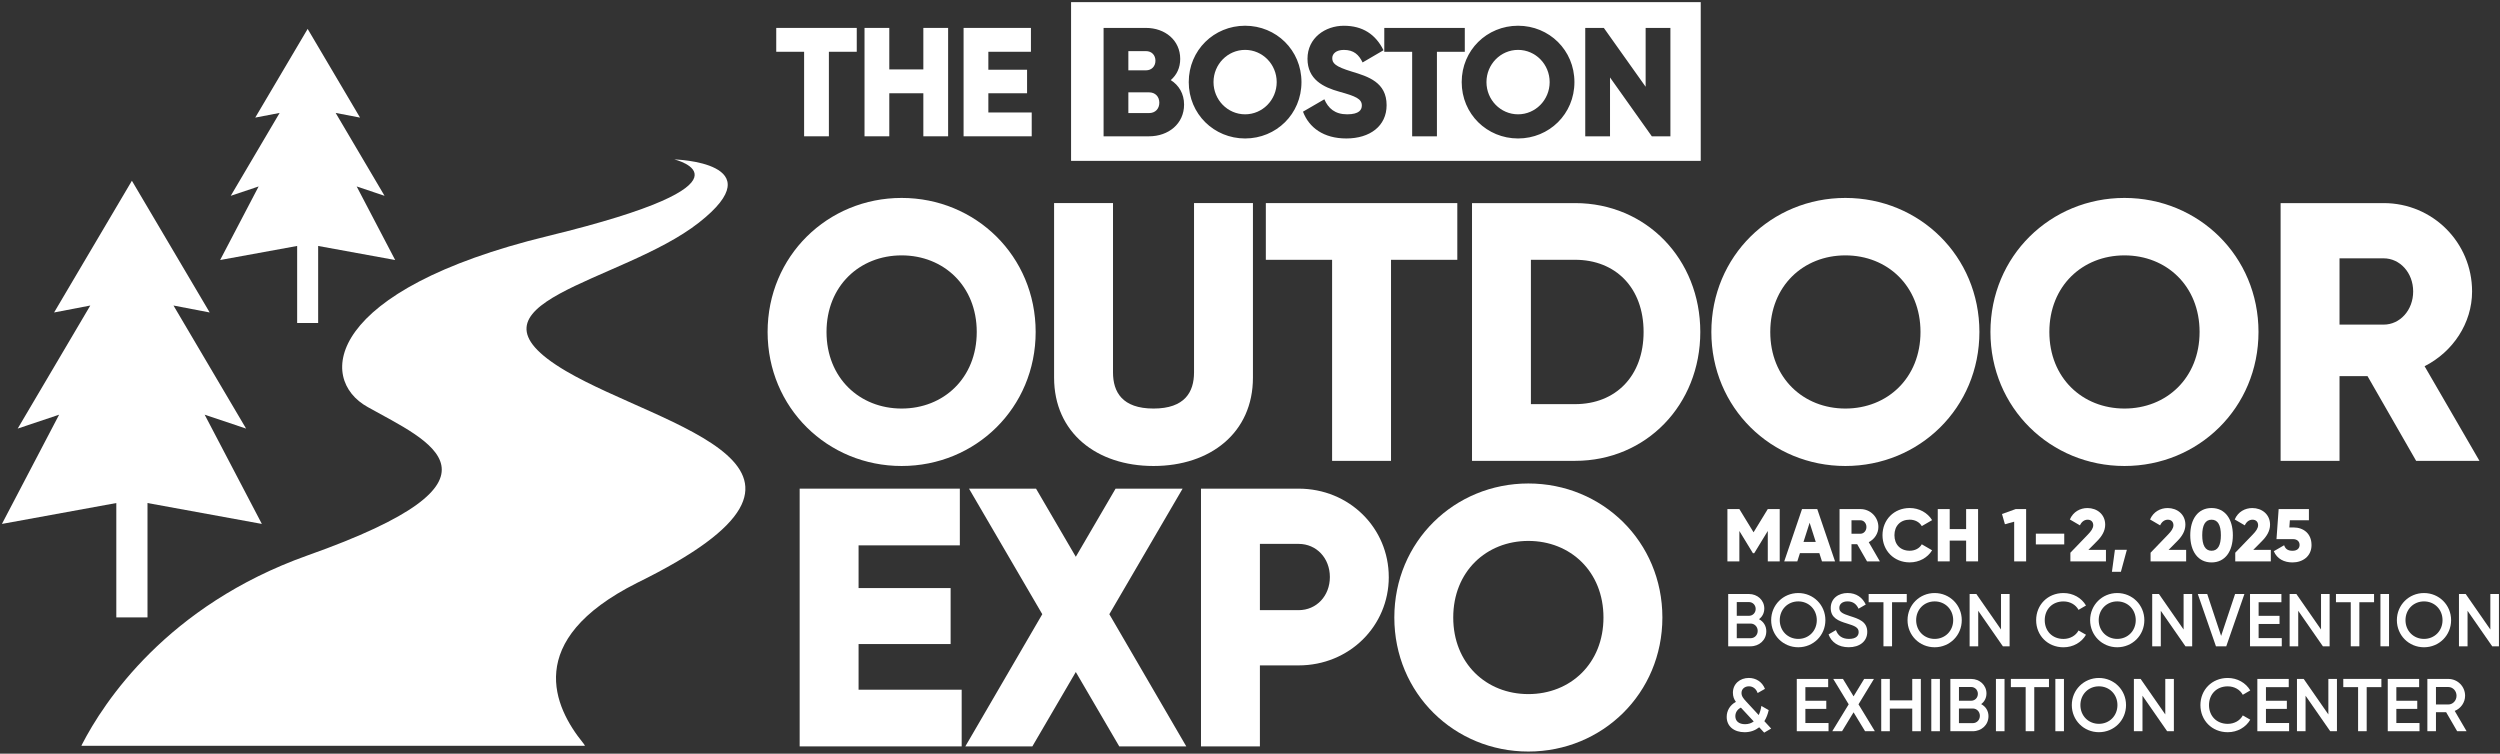
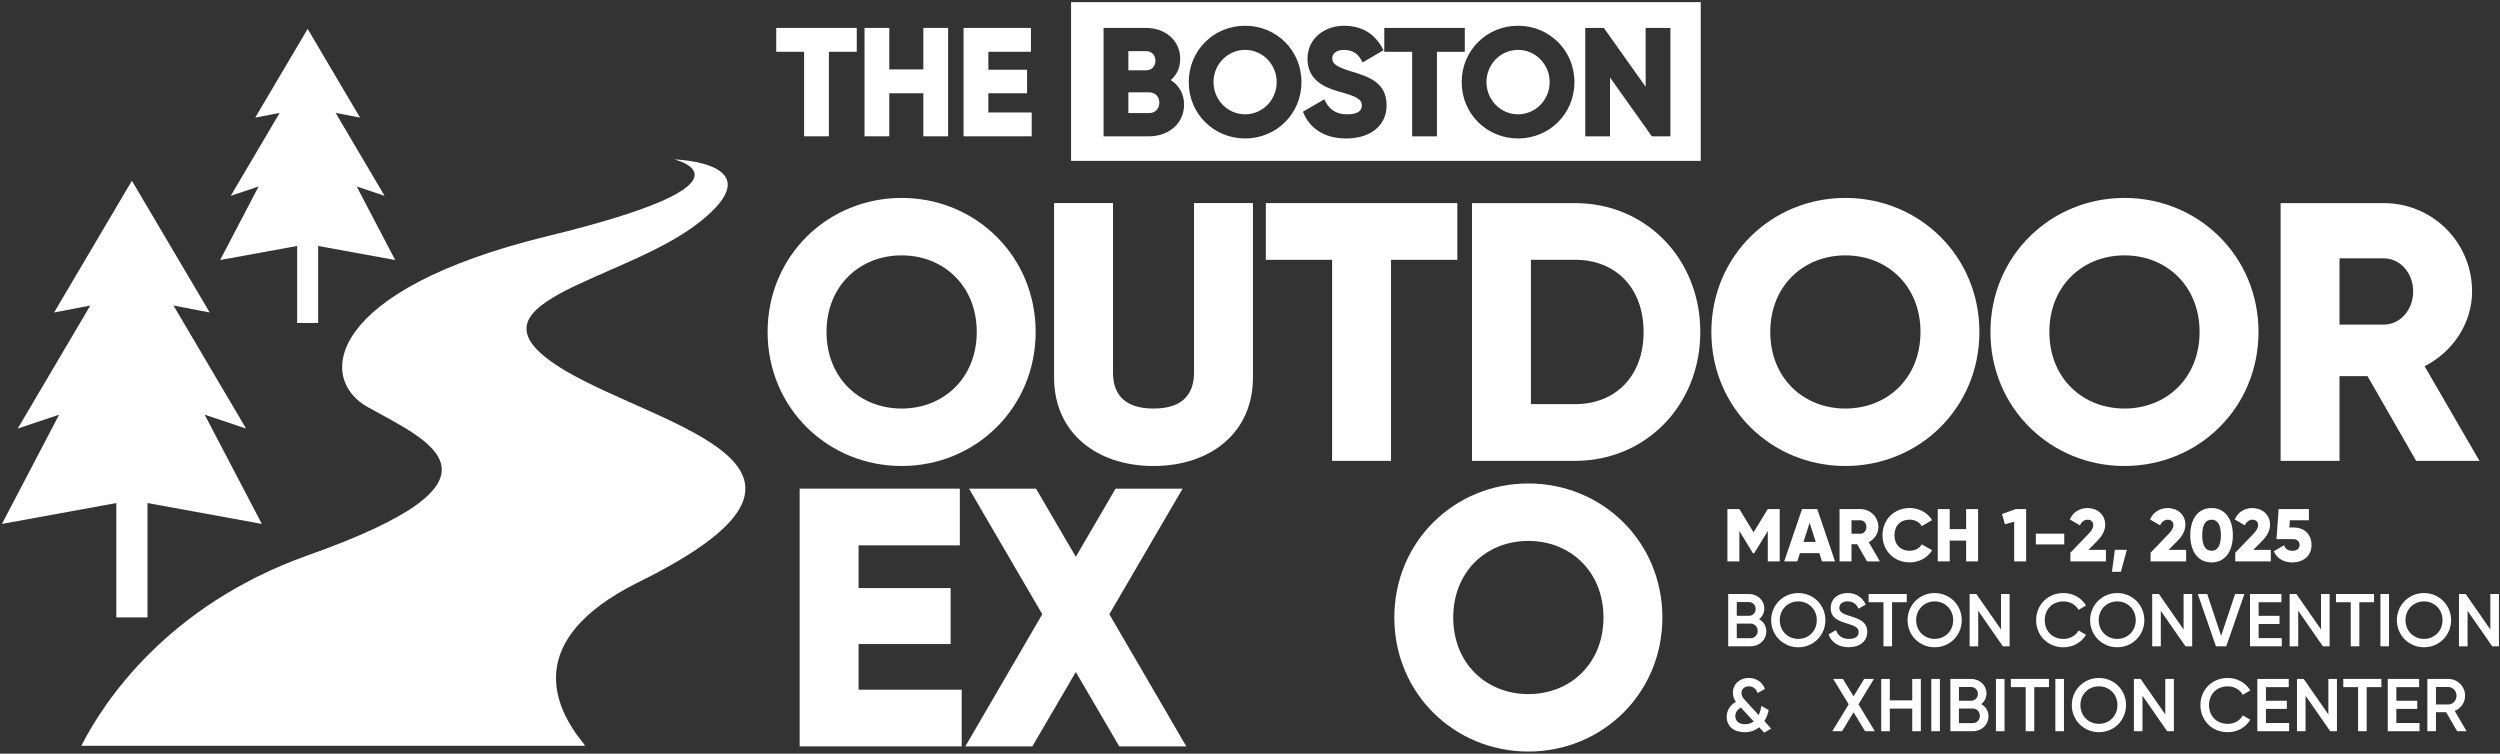
<svg xmlns="http://www.w3.org/2000/svg" width="1088" height="328" viewBox="0 0 1088 328" fill="none">
  <rect x="0" y="0" width="1088" height="328" fill="#333333" stroke="none" />
  <g clip-path="url(#clip0_6_2)">
    <path d="M334.06 144.47C334.06 111.46 360.18 86.14 392.39 86.14C424.6 86.14 450.72 111.46 450.72 144.47C450.72 177.48 424.6 202.8 392.39 202.8C360.18 202.8 334.06 177.48 334.06 144.47ZM425.08 144.47C425.08 124.44 410.66 111.14 392.39 111.14C374.12 111.14 359.7 124.44 359.7 144.47C359.7 164.5 374.12 177.8 392.39 177.8C410.66 177.8 425.08 164.5 425.08 144.47Z" fill="white" />
    <path d="M458.74 164.34V88.38H484.38V162.09C484.38 170.58 488.39 177.8 502.01 177.8C515.63 177.8 519.64 170.59 519.64 162.09V88.38H545.28V164.34C545.28 188.38 526.69 202.8 502.01 202.8C477.33 202.8 458.74 188.38 458.74 164.34Z" fill="white" />
    <path d="M634.21 113.07H605.37V200.57H579.73V113.07H550.89V88.39H634.22V113.07H634.21Z" fill="white" />
    <path d="M739.97 144.47C739.97 176.2 716.41 200.56 685.49 200.56H640.62V88.39H685.49C716.42 88.39 739.97 112.75 739.97 144.48V144.47ZM715.29 144.47C715.29 125.24 703.11 113.06 685.48 113.06H666.25V175.88H685.48C703.11 175.88 715.29 163.7 715.29 144.47Z" fill="white" />
    <path d="M744.78 144.47C744.78 111.46 770.9 86.14 803.11 86.14C835.32 86.14 861.44 111.46 861.44 144.47C861.44 177.48 835.32 202.8 803.11 202.8C770.9 202.8 744.78 177.48 744.78 144.47ZM835.8 144.47C835.8 124.44 821.38 111.14 803.11 111.14C784.84 111.14 770.42 124.44 770.42 144.47C770.42 164.5 784.84 177.8 803.11 177.8C821.38 177.8 835.8 164.5 835.8 144.47Z" fill="white" />
    <path d="M866.24 144.47C866.24 111.46 892.36 86.14 924.57 86.14C956.78 86.14 982.9 111.46 982.9 144.47C982.9 177.48 956.78 202.8 924.57 202.8C892.36 202.8 866.24 177.48 866.24 144.47ZM957.26 144.47C957.26 124.44 942.84 111.14 924.57 111.14C906.3 111.14 891.88 124.44 891.88 144.47C891.88 164.5 906.3 177.8 924.57 177.8C942.84 177.8 957.26 164.5 957.26 144.47Z" fill="white" />
    <path d="M1030.34 163.7H1018.16V200.56H992.52V88.39H1037.39C1058.7 88.39 1075.85 105.54 1075.85 126.85C1075.85 140.63 1067.52 153.13 1055.18 159.38L1079.06 200.56H1051.5L1030.35 163.7H1030.34ZM1018.16 141.27H1037.39C1044.44 141.27 1050.21 135.02 1050.21 126.85C1050.21 118.68 1044.44 112.43 1037.39 112.43H1018.16V141.27Z" fill="white" />
    <path d="M418.52 300.15V324.83H348.01V212.66H417.72V237.34H373.65V255.93H413.71V280.29H373.65V300.16H418.52V300.15Z" fill="white" />
    <path d="M487.1 324.83L468.19 292.46L449.28 324.83H420.11L453.6 267.3L421.71 212.66H450.88L468.19 242.31L485.5 212.66H514.67L482.78 267.3L516.27 324.83H487.1Z" fill="white" />
-     <path d="M604.4 251.12C604.4 272.43 587.25 289.58 565.14 289.58H548.31V324.83H522.67V212.66H565.13C587.24 212.66 604.39 229.81 604.39 251.12H604.4ZM578.76 251.12C578.76 242.95 572.99 236.7 565.14 236.7H548.31V265.54H565.14C572.99 265.54 578.76 259.29 578.76 251.12Z" fill="white" />
    <path d="M606.81 268.74C606.81 235.73 632.93 210.41 665.14 210.41C697.35 210.41 723.47 235.73 723.47 268.74C723.47 301.75 697.35 327.07 665.14 327.07C632.93 327.07 606.81 301.75 606.81 268.74ZM697.83 268.74C697.83 248.71 683.41 235.41 665.14 235.41C646.87 235.41 632.45 248.71 632.45 268.74C632.45 288.77 646.87 302.07 665.14 302.07C683.41 302.07 697.83 288.77 697.83 268.74Z" fill="white" />
    <path d="M466.13 0.93V70H740.16V0.93H466.13ZM500.09 59.32H480.28V12.15H498.74C506.96 12.15 513.63 17.47 513.63 25.63C513.63 29.54 512.08 32.64 509.52 34.86C513.02 37.08 515.31 40.72 515.31 45.51C515.31 53.87 508.5 59.32 500.08 59.32H500.09ZM541.87 60.26C528.33 60.26 517.34 49.61 517.34 35.73C517.34 21.85 528.32 11.2 541.87 11.2C555.42 11.2 566.4 21.85 566.4 35.73C566.4 49.61 555.42 60.26 541.87 60.26ZM585.93 60.26C576.02 60.26 569.69 55.54 567.06 48.6L576.36 43.21C578.04 47.12 580.94 49.75 586.27 49.75C591.6 49.75 592.67 47.73 592.67 45.91C592.67 43.01 589.97 41.87 582.9 39.91C575.89 37.96 569.02 34.59 569.02 25.56C569.02 16.53 576.7 11.21 584.85 11.21C593 11.21 598.66 14.92 602.1 21.86L593 27.18C591.38 23.81 589.16 21.72 584.85 21.72C581.48 21.72 579.8 23.4 579.8 25.29C579.8 27.45 580.95 28.93 588.29 31.15C595.43 33.31 603.45 35.8 603.45 45.77C603.45 54.87 596.17 60.26 585.93 60.26ZM625.35 59.32H614.57V22.53H602.44V12.15H637.48V22.53H625.35V59.32ZM660.66 60.26C647.12 60.26 636.13 49.61 636.13 35.73C636.13 21.85 647.11 11.2 660.66 11.2C674.21 11.2 685.19 21.85 685.19 35.73C685.19 49.61 674.21 60.26 660.66 60.26ZM726.96 59.32H718.87L700.68 33.71V59.32H689.9V12.15H697.99L716.18 37.76V12.15H726.96V59.32Z" fill="white" />
    <path d="M660.66 49.75C668.254 49.75 674.41 43.473 674.41 35.73C674.41 27.987 668.254 21.71 660.66 21.71C653.066 21.71 646.91 27.987 646.91 35.73C646.91 43.473 653.066 49.75 660.66 49.75Z" fill="white" />
    <path d="M502.85 26.43C502.85 24 501.23 22.25 498.74 22.25H491.06V30.61H498.74C501.17 30.61 502.85 28.86 502.85 26.43Z" fill="white" />
    <path d="M541.87 49.75C549.464 49.75 555.62 43.473 555.62 35.73C555.62 27.987 549.464 21.71 541.87 21.71C534.276 21.71 528.12 27.987 528.12 35.73C528.12 43.473 534.276 49.75 541.87 49.75Z" fill="white" />
    <path d="M500.09 40.18H491.06V49.21H500.09C502.79 49.21 504.54 47.32 504.54 44.7C504.54 42.08 502.79 40.19 500.09 40.19V40.18Z" fill="white" />
    <path d="M372.86 22.53H360.73V59.32H349.95V22.53H337.82V12.15H372.86V22.53Z" fill="white" />
    <path d="M412.62 12.15V59.32H401.84V40.59H387.02V59.32H376.24V12.15H387.02V30.21H401.84V12.15H412.62Z" fill="white" />
    <path d="M449 48.94V59.32H419.35V12.15H448.66V22.53H430.13V30.35H446.98V40.59H430.13V48.95H449V48.94Z" fill="white" />
    <path d="M774.54 244.31H769.34V231.08L763.45 240.74H762.86L756.97 231.08V244.31H751.77V221.55H756.97L763.15 231.66L769.33 221.55H774.53V244.31H774.54Z" fill="white" />
    <path d="M791.78 240.73H783.33L782.19 244.31H776.5L784.24 221.55H790.87L798.61 244.31H792.92L791.78 240.73ZM790.22 235.86L787.55 227.5L784.88 235.86H790.21H790.22Z" fill="white" />
    <path d="M808.24 236.83H805.77V244.31H800.57V221.55H809.67C813.99 221.55 817.47 225.03 817.47 229.35C817.47 232.15 815.78 234.68 813.28 235.95L818.12 244.31H812.53L808.24 236.83ZM805.77 232.28H809.67C811.1 232.28 812.27 231.01 812.27 229.35C812.27 227.69 811.1 226.42 809.67 226.42H805.77V232.27V232.28Z" fill="white" />
    <path d="M819.26 232.93C819.26 226.23 824.24 221.09 831.1 221.09C835.23 221.09 838.87 223.14 840.85 226.36L836.36 228.96C835.35 227.2 833.4 226.16 831.09 226.16C827.06 226.16 824.46 228.86 824.46 232.92C824.46 236.98 827.06 239.68 831.09 239.68C833.4 239.68 835.38 238.64 836.36 236.88L840.85 239.48C838.9 242.7 835.26 244.75 831.1 244.75C824.24 244.75 819.26 239.61 819.26 232.91V232.93Z" fill="white" />
    <path d="M860.86 221.55V244.31H855.66V235.27H848.51V244.31H843.31V221.55H848.51V230.26H855.66V221.55H860.86Z" fill="white" />
    <path d="M881.77 221.55V244.31H876.57V227.04L872.54 228.15L871.27 223.7L877.22 221.55H881.77Z" fill="white" />
    <path d="M886 232.25H898.36V236.93H886V232.25Z" fill="white" />
    <path d="M901.03 240.54L908.67 232.61C910 231.24 910.98 229.91 910.98 228.58C910.98 227.15 910.07 226.17 908.54 226.17C907.01 226.17 905.81 227.21 905.19 228.64L900.8 226.07C902.26 222.69 905.32 221.1 908.47 221.1C912.53 221.1 916.18 223.77 916.18 228.35C916.18 231.08 914.72 233.42 912.64 235.5L908.87 239.3H916.51V244.31H901.03V240.54Z" fill="white" />
    <path d="M923.01 248.86H919.11L920.41 239.27H925.61L923.01 248.86Z" fill="white" />
    <path d="M935.93 240.54L943.57 232.61C944.9 231.24 945.88 229.91 945.88 228.58C945.88 227.15 944.97 226.17 943.44 226.17C941.91 226.17 940.71 227.21 940.09 228.64L935.7 226.07C937.16 222.69 940.22 221.1 943.37 221.1C947.43 221.1 951.08 223.77 951.08 228.35C951.08 231.08 949.62 233.42 947.54 235.5L943.77 239.3H951.41V244.31H935.93V240.54Z" fill="white" />
    <path d="M953.2 232.93C953.2 225.91 956.58 221.09 962.47 221.09C968.36 221.09 971.74 225.9 971.74 232.93C971.74 239.96 968.36 244.77 962.47 244.77C956.58 244.77 953.2 239.96 953.2 232.93ZM966.53 232.93C966.53 228.54 965.2 226.17 962.47 226.17C959.74 226.17 958.41 228.54 958.41 232.93C958.41 237.32 959.74 239.69 962.47 239.69C965.2 239.69 966.53 237.32 966.53 232.93Z" fill="white" />
    <path d="M972.78 240.54L980.42 232.61C981.75 231.24 982.73 229.91 982.73 228.58C982.73 227.15 981.82 226.17 980.29 226.17C978.76 226.17 977.56 227.21 976.94 228.64L972.55 226.07C974.01 222.69 977.07 221.1 980.22 221.1C984.28 221.1 987.93 223.77 987.93 228.35C987.93 231.08 986.47 233.42 984.39 235.5L980.62 239.3H988.26V244.31H972.78V240.54Z" fill="white" />
    <path d="M1005.98 237.16C1005.98 242.17 1002.08 244.77 997.69 244.77C994.08 244.77 990.96 243.24 989.56 239.89L994.05 237.29C994.57 238.79 995.55 239.7 997.69 239.7C999.83 239.7 1000.78 238.56 1000.78 237.16C1000.78 235.76 999.84 234.62 997.85 234.62H990.73L991.67 221.55H1004.84V226.43H996.55L996.32 229.55H998.17C1002.4 229.55 1005.97 232.15 1005.97 237.16H1005.98Z" fill="white" />
    <path d="M768.69 274.77C768.69 278.54 765.63 281.27 761.86 281.27H752.11V258.51H761.15C764.82 258.51 767.82 261.18 767.82 264.82C767.82 266.8 766.94 268.43 765.51 269.47C767.43 270.48 768.7 272.33 768.7 274.77H768.69ZM755.84 262.02V268H761.14C762.8 268 764.07 266.7 764.07 265.01C764.07 263.32 762.8 262.02 761.14 262.02H755.84ZM764.95 274.57C764.95 272.78 763.62 271.38 761.86 271.38H755.84V277.75H761.86C763.62 277.75 764.95 276.35 764.95 274.56V274.57Z" fill="white" />
    <path d="M770.81 269.89C770.81 263.29 776.04 258.09 782.61 258.09C789.18 258.09 794.41 263.29 794.41 269.89C794.41 276.49 789.21 281.69 782.61 281.69C776.01 281.69 770.81 276.49 770.81 269.89ZM790.67 269.89C790.67 265.21 787.16 261.73 782.61 261.73C778.06 261.73 774.55 265.21 774.55 269.89C774.55 274.57 778.06 278.05 782.61 278.05C787.16 278.05 790.67 274.57 790.67 269.89Z" fill="white" />
    <path d="M795.78 276.1L799 274.21C799.81 276.52 801.57 278.05 804.66 278.05C807.75 278.05 808.89 276.72 808.89 275.06C808.89 273.04 807.1 272.36 803.72 271.32C800.18 270.25 796.73 268.95 796.73 264.65C796.73 260.35 800.21 258.08 804.05 258.08C807.89 258.08 810.55 260.06 811.98 263.09L808.83 264.91C808.02 263.09 806.59 261.72 804.05 261.72C801.87 261.72 800.47 262.83 800.47 264.55C800.47 266.27 801.74 267.05 805.05 268.09C808.82 269.29 812.63 270.46 812.63 274.98C812.63 279.14 809.31 281.68 804.57 281.68C800.08 281.68 796.99 279.47 795.79 276.09L795.78 276.1Z" fill="white" />
    <path d="M829.83 262.09H823.42V281.27H819.68V262.09H813.24V258.51H829.82V262.09H829.83Z" fill="white" />
    <path d="M830.16 269.89C830.16 263.29 835.4 258.09 841.96 258.09C848.52 258.09 853.76 263.29 853.76 269.89C853.76 276.49 848.56 281.69 841.96 281.69C835.36 281.69 830.16 276.49 830.16 269.89ZM850.03 269.89C850.03 265.21 846.52 261.73 841.97 261.73C837.42 261.73 833.91 265.21 833.91 269.89C833.91 274.57 837.42 278.05 841.97 278.05C846.52 278.05 850.03 274.57 850.03 269.89Z" fill="white" />
    <path d="M874.58 258.51V281.27H871.65L860.92 265.82V281.27H857.18V258.51H860.11L870.84 273.96V258.51H874.58Z" fill="white" />
    <path d="M886.13 269.89C886.13 263.29 891.11 258.09 898.03 258.09C902.19 258.09 905.9 260.2 907.82 263.52L904.57 265.41C903.37 263.17 900.9 261.74 898.03 261.74C893.12 261.74 889.87 265.22 889.87 269.9C889.87 274.58 893.12 278.06 898.03 278.06C900.89 278.06 903.4 276.63 904.57 274.39L907.82 276.24C905.93 279.56 902.23 281.7 898.03 281.7C891.1 281.7 886.13 276.5 886.13 269.9V269.89Z" fill="white" />
    <path d="M909.62 269.89C909.62 263.29 914.86 258.09 921.42 258.09C927.98 258.09 933.22 263.29 933.22 269.89C933.22 276.49 928.02 281.69 921.42 281.69C914.82 281.69 909.62 276.49 909.62 269.89ZM929.48 269.89C929.48 265.21 925.97 261.73 921.42 261.73C916.87 261.73 913.36 265.21 913.36 269.89C913.36 274.57 916.87 278.05 921.42 278.05C925.97 278.05 929.48 274.57 929.48 269.89Z" fill="white" />
    <path d="M954.04 258.51V281.27H951.11L940.38 265.82V281.27H936.64V258.51H939.57L950.3 273.96V258.51H954.04Z" fill="white" />
    <path d="M956.48 258.51H960.58L966.63 276.75L972.71 258.51H976.77L968.87 281.27H964.38L956.48 258.51Z" fill="white" />
    <path d="M993.03 277.69V281.27H979.21V258.51H992.87V262.09H982.95V268.01H992.05V271.55H982.95V277.7H993.03V277.69Z" fill="white" />
    <path d="M1013.85 258.51V281.27H1010.92L1000.19 265.82V281.27H996.45V258.51H999.38L1010.11 273.96V258.51H1013.85Z" fill="white" />
    <path d="M1033.2 262.09H1026.79V281.27H1023.05V262.09H1016.61V258.51H1033.19V262.09H1033.2Z" fill="white" />
    <path d="M1039.71 258.51V281.27H1035.97V258.51H1039.71Z" fill="white" />
    <path d="M1043.12 269.89C1043.12 263.29 1048.35 258.09 1054.92 258.09C1061.49 258.09 1066.72 263.29 1066.72 269.89C1066.72 276.49 1061.52 281.69 1054.92 281.69C1048.32 281.69 1043.12 276.49 1043.12 269.89ZM1062.99 269.89C1062.99 265.21 1059.48 261.73 1054.93 261.73C1050.38 261.73 1046.87 265.21 1046.87 269.89C1046.87 274.57 1050.38 278.05 1054.93 278.05C1059.48 278.05 1062.99 274.57 1062.99 269.89Z" fill="white" />
    <path d="M1087.54 258.51V281.27H1084.61L1073.88 265.82V281.27H1070.14V258.51H1073.07L1083.8 273.96V258.51H1087.54Z" fill="white" />
    <path d="M767.78 318.85L765.6 316.51C763.97 317.81 761.89 318.66 759.26 318.66C754.71 318.66 751.46 316.16 751.46 311.99C751.46 309.32 752.83 306.88 755.46 305.45C754.68 304.38 754.16 303.14 754.16 301.48C754.16 297.58 757.25 295.04 761.09 295.04C764.15 295.04 766.88 296.7 768.11 299.79L764.92 301.61C764.3 299.79 762.9 298.68 761.12 298.68C759.34 298.68 757.9 299.82 757.9 301.57C757.9 303.03 758.78 304.04 759.85 305.21L765.38 311.19C765.93 310.08 766.32 308.75 766.55 307.22L769.74 309.04C769.38 310.7 768.76 312.39 767.85 313.85L770.81 317.07L767.79 318.83L767.78 318.85ZM763.22 313.97L757.63 307.95C755.87 308.83 755.22 310.32 755.22 311.69C755.22 313.77 756.72 315.17 759.45 315.17C760.95 315.17 762.18 314.75 763.22 313.97Z" fill="white" />
-     <path d="M795.78 314.65V318.23H781.96V295.47H795.62V299.05H785.7V304.97H794.8V308.51H785.7V314.66H795.78V314.65Z" fill="white" />
    <path d="M811.68 318.23L806.67 310L801.66 318.23H797.4L804.55 306.52L797.82 295.46H802.05L806.67 303.04L811.29 295.46H815.55L808.82 306.52L815.94 318.23H811.68Z" fill="white" />
    <path d="M835.95 295.47V318.23H832.21V308.38H822.45V318.23H818.71V295.47H822.45V304.8H832.21V295.47H835.95Z" fill="white" />
    <path d="M844.24 295.47V318.23H840.5V295.47H844.24Z" fill="white" />
    <path d="M865.38 311.73C865.38 315.5 862.32 318.23 858.55 318.23H848.8V295.47H857.84C861.51 295.47 864.51 298.14 864.51 301.78C864.51 303.76 863.63 305.39 862.2 306.43C864.12 307.44 865.39 309.29 865.39 311.73H865.38ZM852.54 298.98V304.96H857.84C859.5 304.96 860.77 303.66 860.77 301.97C860.77 300.28 859.5 298.98 857.84 298.98H852.54ZM861.64 311.53C861.64 309.74 860.31 308.34 858.55 308.34H852.53V314.71H858.55C860.31 314.71 861.64 313.31 861.64 311.52V311.53Z" fill="white" />
    <path d="M872.37 295.47V318.23H868.63V295.47H872.37Z" fill="white" />
    <path d="M891.72 299.04H885.31V318.22H881.57V299.04H875.13V295.46H891.71V299.04H891.72Z" fill="white" />
    <path d="M898.23 295.47V318.23H894.49V295.47H898.23Z" fill="white" />
    <path d="M901.65 306.85C901.65 300.25 906.88 295.05 913.45 295.05C920.02 295.05 925.25 300.25 925.25 306.85C925.25 313.45 920.05 318.65 913.45 318.65C906.85 318.65 901.65 313.45 901.65 306.85ZM921.51 306.85C921.51 302.17 918 298.69 913.45 298.69C908.9 298.69 905.39 302.17 905.39 306.85C905.39 311.53 908.9 315.01 913.45 315.01C918 315.01 921.51 311.53 921.51 306.85Z" fill="white" />
    <path d="M946.07 295.47V318.23H943.14L932.41 302.78V318.23H928.67V295.47H931.6L942.33 310.92V295.47H946.07Z" fill="white" />
    <path d="M957.62 306.85C957.62 300.25 962.6 295.05 969.52 295.05C973.68 295.05 977.39 297.16 979.31 300.48L976.06 302.37C974.86 300.13 972.39 298.7 969.52 298.7C964.61 298.7 961.36 302.18 961.36 306.86C961.36 311.54 964.61 315.02 969.52 315.02C972.38 315.02 974.89 313.59 976.06 311.35L979.31 313.2C977.42 316.52 973.72 318.66 969.52 318.66C962.59 318.66 957.62 313.46 957.62 306.86V306.85Z" fill="white" />
    <path d="M996.22 314.65V318.23H982.4V295.47H996.06V299.05H986.14V304.97H995.24V308.51H986.14V314.66H996.22V314.65Z" fill="white" />
    <path d="M1017.04 295.47V318.23H1014.11L1003.38 302.78V318.23H999.64V295.47H1002.57L1013.3 310.92V295.47H1017.04Z" fill="white" />
    <path d="M1036.39 299.04H1029.98V318.22H1026.24V299.04H1019.8V295.46H1036.38V299.04H1036.39Z" fill="white" />
    <path d="M1052.97 314.65V318.23H1039.15V295.47H1052.81V299.05H1042.89V304.97H1051.99V308.51H1042.89V314.66H1052.97V314.65Z" fill="white" />
    <path d="M1064.55 309.94H1060.13V318.23H1056.39V295.47H1065.49C1069.55 295.47 1072.81 298.72 1072.81 302.79C1072.81 305.72 1070.96 308.32 1068.29 309.39L1073.46 318.23H1069.36L1064.55 309.94ZM1060.13 306.59H1065.5C1067.48 306.59 1069.08 304.9 1069.08 302.79C1069.08 300.68 1067.49 298.99 1065.5 298.99H1060.13V306.6V306.59Z" fill="white" />
    <path d="M89.07 180.47L107.1 186.52L75.5 132.96L91.26 135.99L57.4 78.66L23.54 135.99L39.3 132.96L7.7 186.52L25.73 180.47L0.84 228.01L50.62 218.92V268.69H64.19V218.92L113.96 228.01L89.07 180.47Z" fill="white" />
    <path d="M155.22 81.14L167.36 85.22L146.07 49.14L156.69 51.18L133.89 12.58L111.08 51.18L121.7 49.14L100.42 85.22L112.56 81.14L95.8 113.16L129.32 107.04V140.56H138.46V107.04L171.98 113.16L155.22 81.14Z" fill="white" />
    <path d="M246.38 161.53C195.38 131.5 270.48 123.27 304.1 96.94C337.72 70.61 293.45 69.38 293.45 69.38C293.45 69.38 334.92 79.25 238.53 102.7C142.14 126.15 137.66 164.82 160.07 177.17C186.41 191.98 227.88 208.44 133.73 241.76C72.65 263.56 45.18 305.53 35.66 324.04C35.57 324.22 35.5 324.4 35.43 324.58H254.58C254.35 324.12 254.05 323.66 253.67 323.22C241.34 308 227.33 278.79 277.21 253.69C380.33 203.09 288.42 186.22 246.39 161.53H246.38Z" fill="white" />
  </g>
  <defs>
    <clipPath id="clip0_6_2">
      <rect width="1088" height="328" fill="white" />
    </clipPath>
  </defs>
</svg>